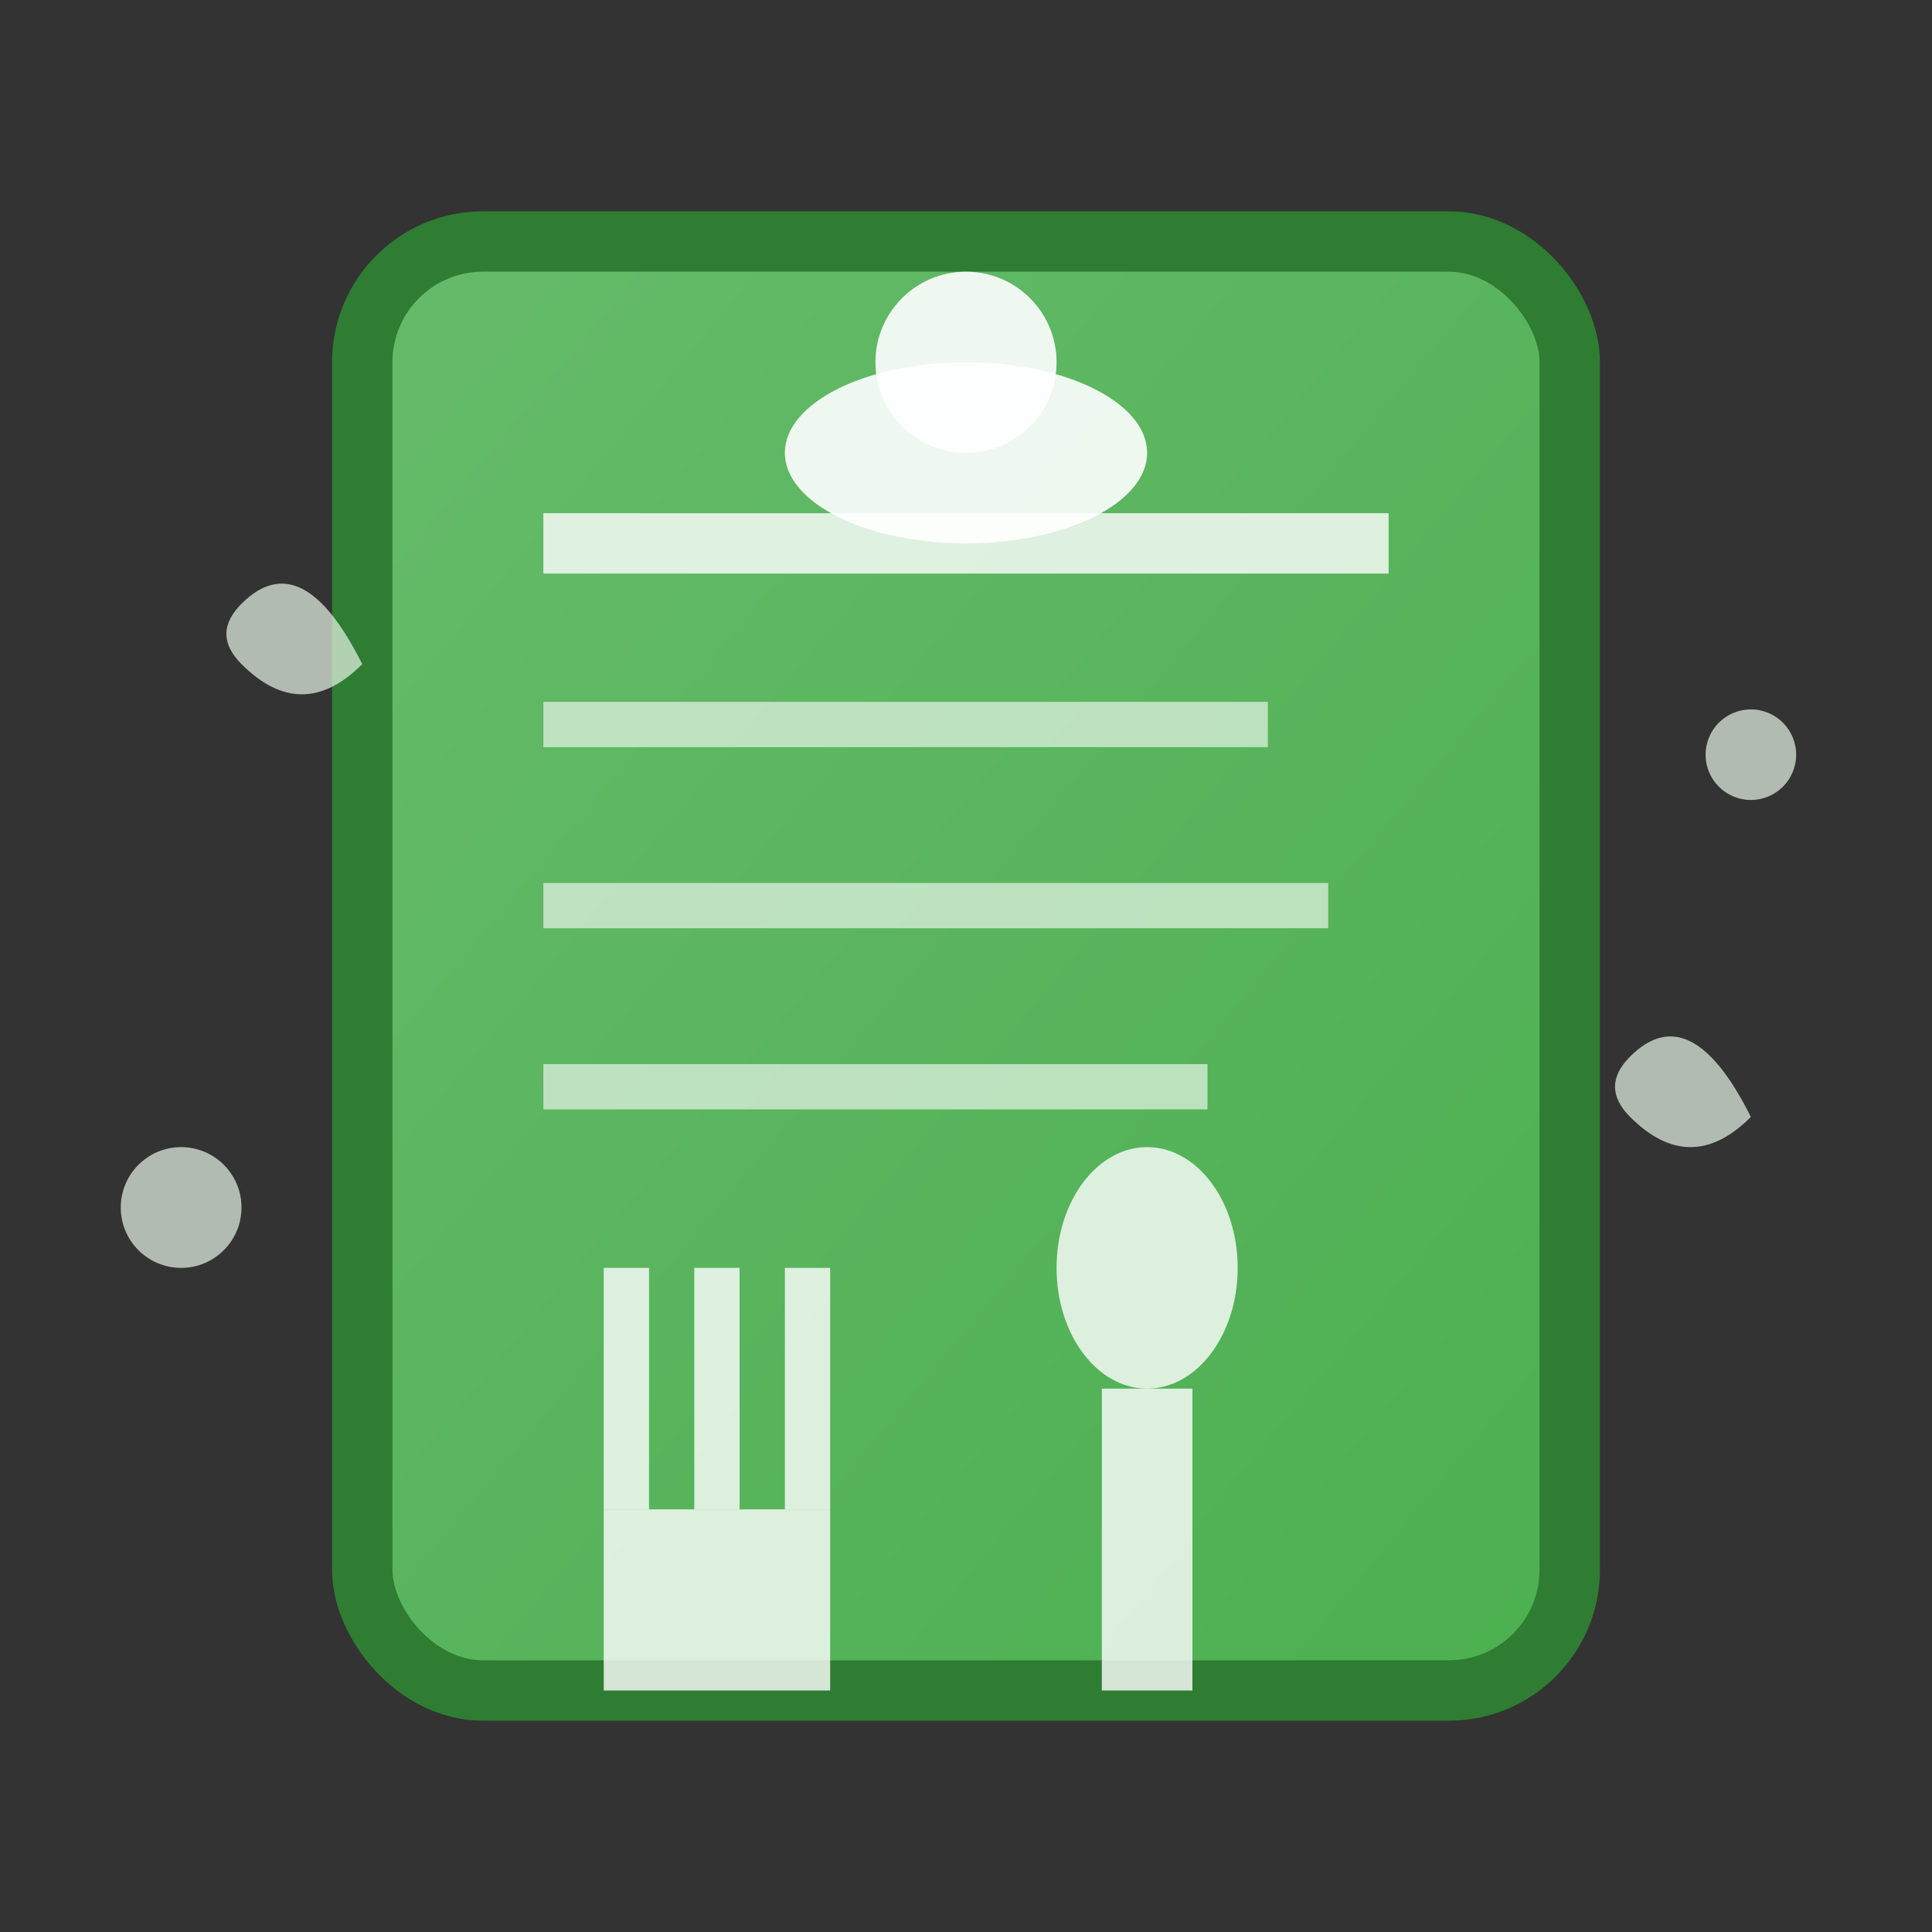
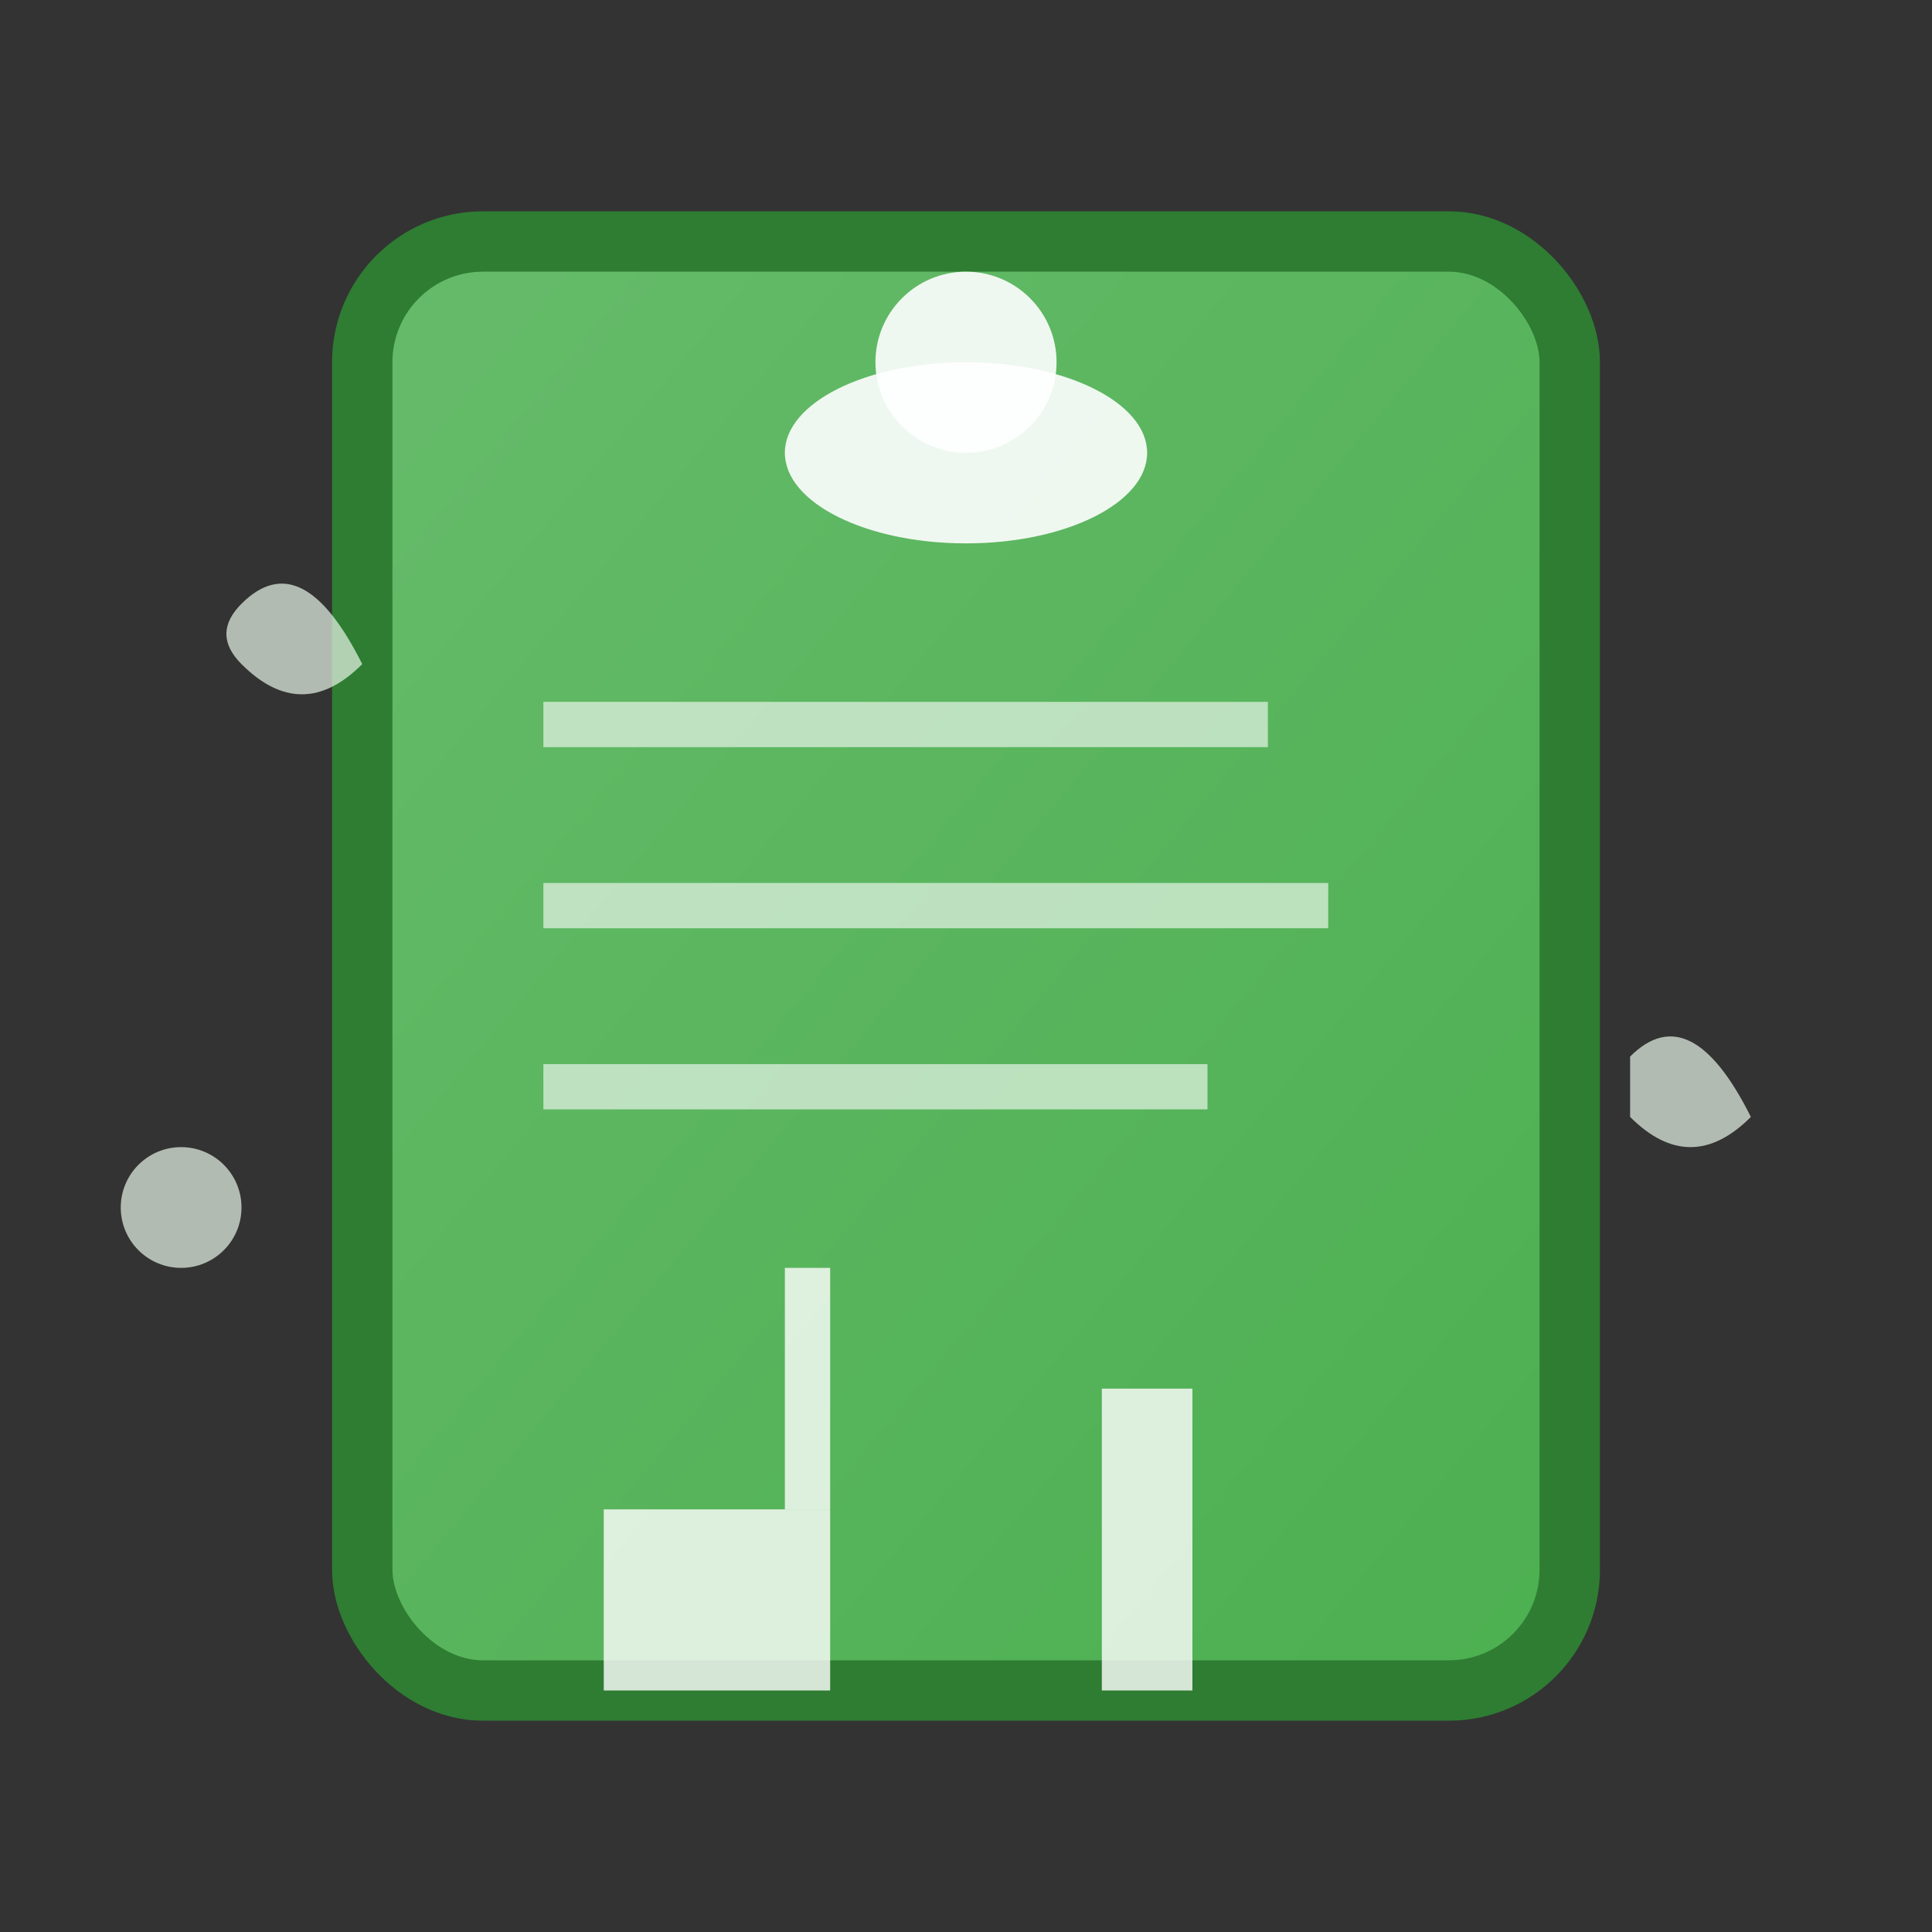
<svg xmlns="http://www.w3.org/2000/svg" viewBox="0 0 64 64" width="64" height="64">
  <rect x="0" y="0" width="64" height="64" fill="#333333" stroke="none" />
  <defs>
    <linearGradient id="recipeGradient" x1="0%" y1="0%" x2="100%" y2="100%">
      <stop offset="0%" style="stop-color:#66BB6A;stop-opacity:1" />
      <stop offset="100%" style="stop-color:#4CAF50;stop-opacity:1" />
    </linearGradient>
  </defs>
  <rect x="12" y="8" width="40" height="48" rx="4" ry="4" fill="url(#recipeGradient)" stroke="#2E7D32" stroke-width="2" />
-   <line x1="18" y1="18" x2="46" y2="18" stroke="#FFFFFF" stroke-width="2" opacity="0.8" />
  <line x1="18" y1="24" x2="42" y2="24" stroke="#FFFFFF" stroke-width="1.5" opacity="0.6" />
  <line x1="18" y1="30" x2="44" y2="30" stroke="#FFFFFF" stroke-width="1.5" opacity="0.6" />
  <line x1="18" y1="36" x2="40" y2="36" stroke="#FFFFFF" stroke-width="1.5" opacity="0.6" />
  <ellipse cx="32" cy="15" rx="6" ry="3" fill="#FFFFFF" opacity="0.9" />
  <circle cx="32" cy="12" r="3" fill="#FFFFFF" opacity="0.9" />
  <g transform="translate(20, 42)">
-     <rect x="0" y="0" width="1.5" height="8" fill="#FFFFFF" opacity="0.8" />
-     <rect x="3" y="0" width="1.5" height="8" fill="#FFFFFF" opacity="0.8" />
    <rect x="6" y="0" width="1.5" height="8" fill="#FFFFFF" opacity="0.8" />
    <rect x="0" y="8" width="7.5" height="6" fill="#FFFFFF" opacity="0.8" />
-     <ellipse cx="18" rx="3" ry="4" fill="#FFFFFF" opacity="0.8" />
    <rect x="16.5" y="4" width="3" height="10" fill="#FFFFFF" opacity="0.8" />
  </g>
  <g opacity="0.7">
    <path d="M8 20 Q10 18 12 22 Q10 24 8 22 Q7 21 8 20 Z" fill="#E8F5E8" />
-     <path d="M54 35 Q56 33 58 37 Q56 39 54 37 Q53 36 54 35 Z" fill="#E8F5E8" />
+     <path d="M54 35 Q56 33 58 37 Q56 39 54 37 Z" fill="#E8F5E8" />
    <circle cx="6" cy="40" r="2" fill="#E8F5E8" />
-     <circle cx="58" cy="25" r="1.5" fill="#E8F5E8" />
  </g>
</svg>